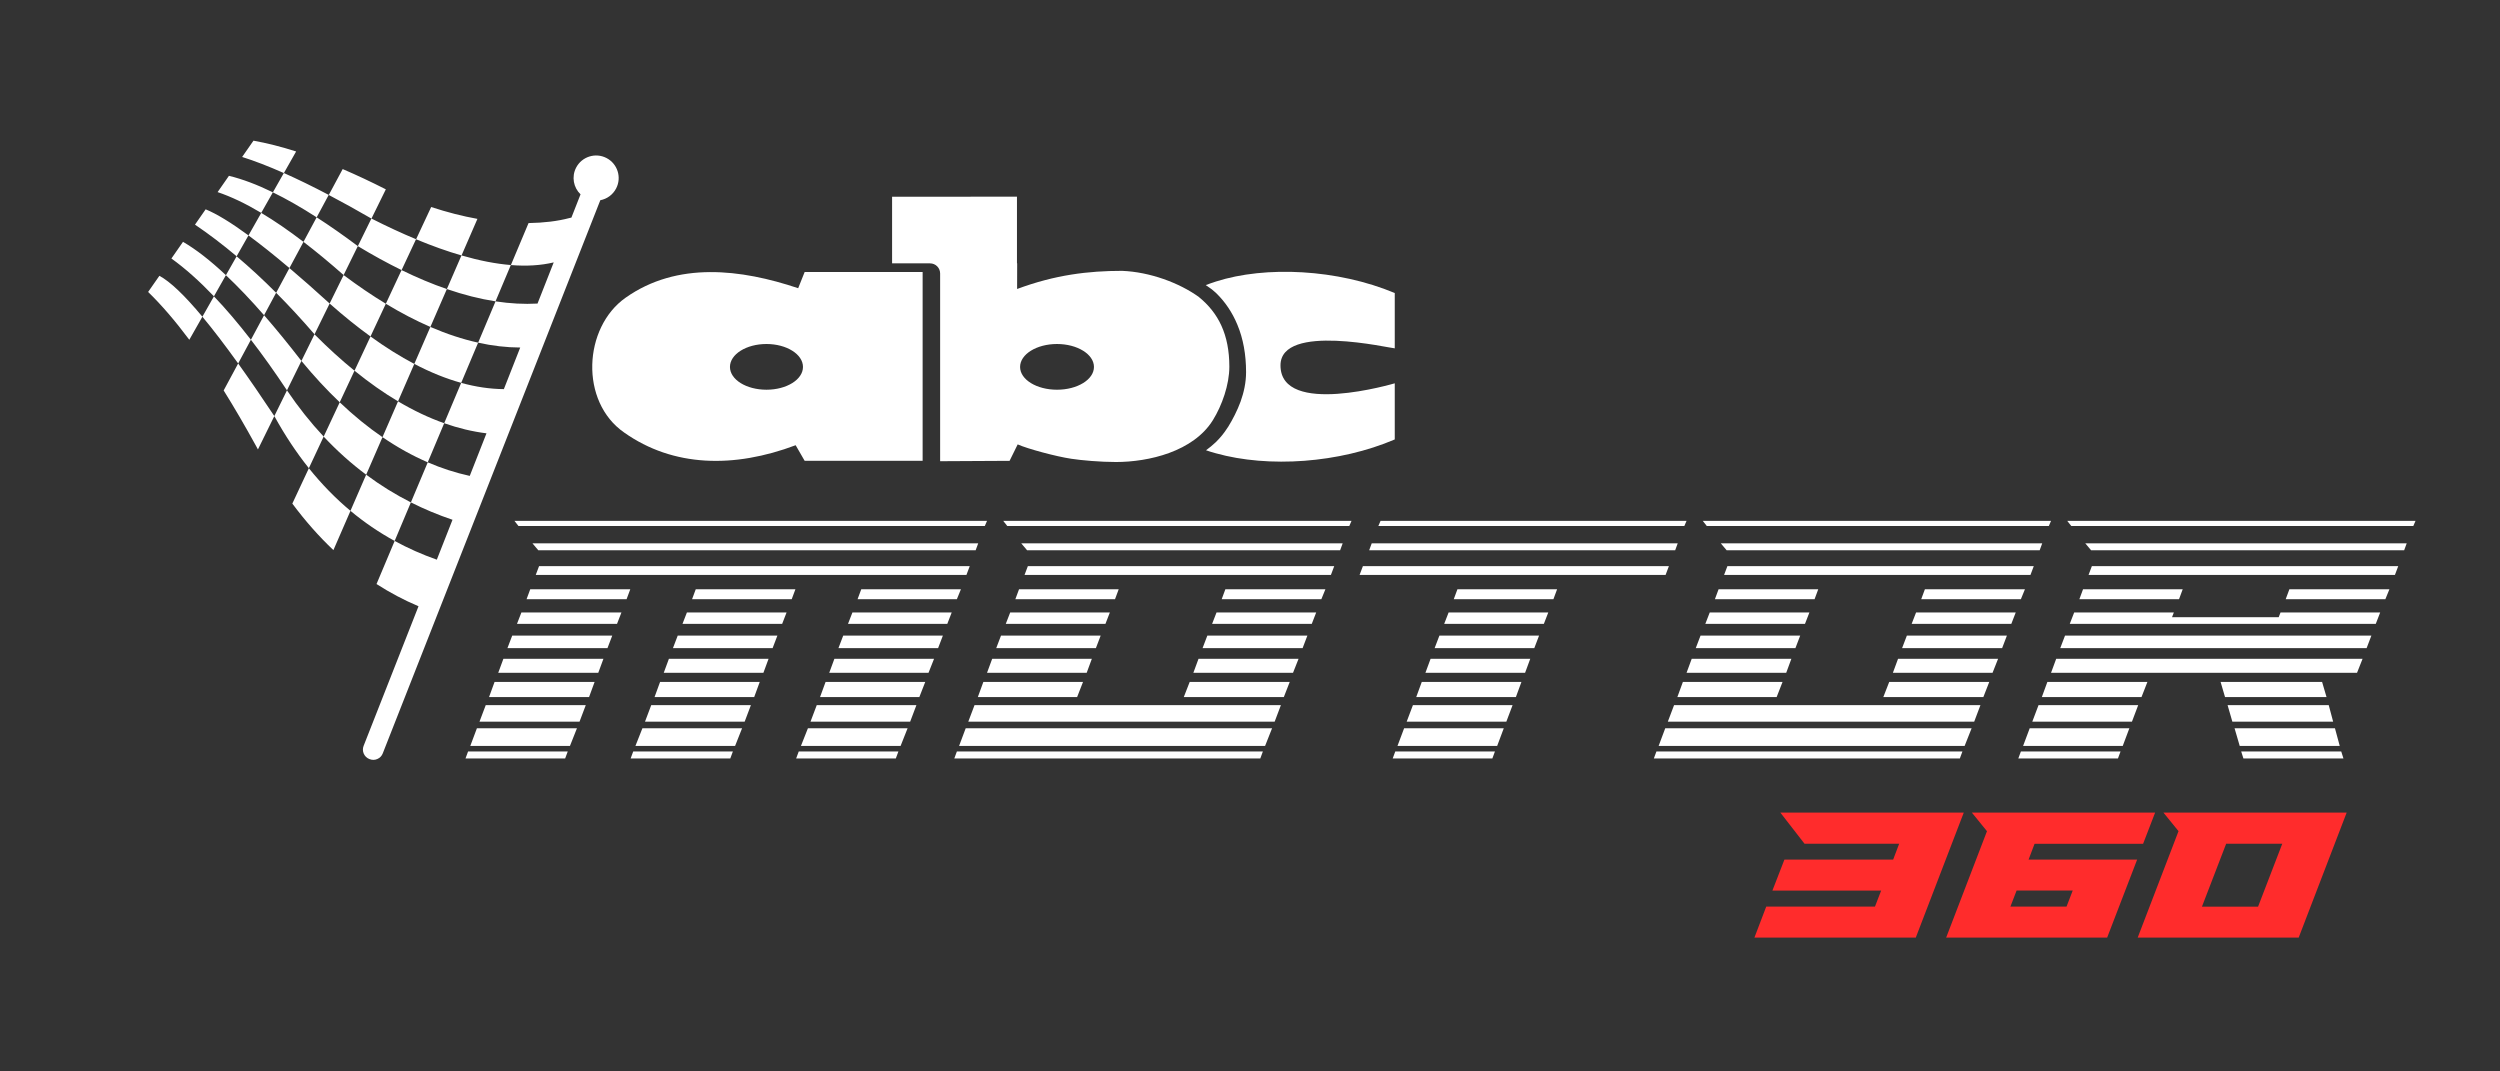
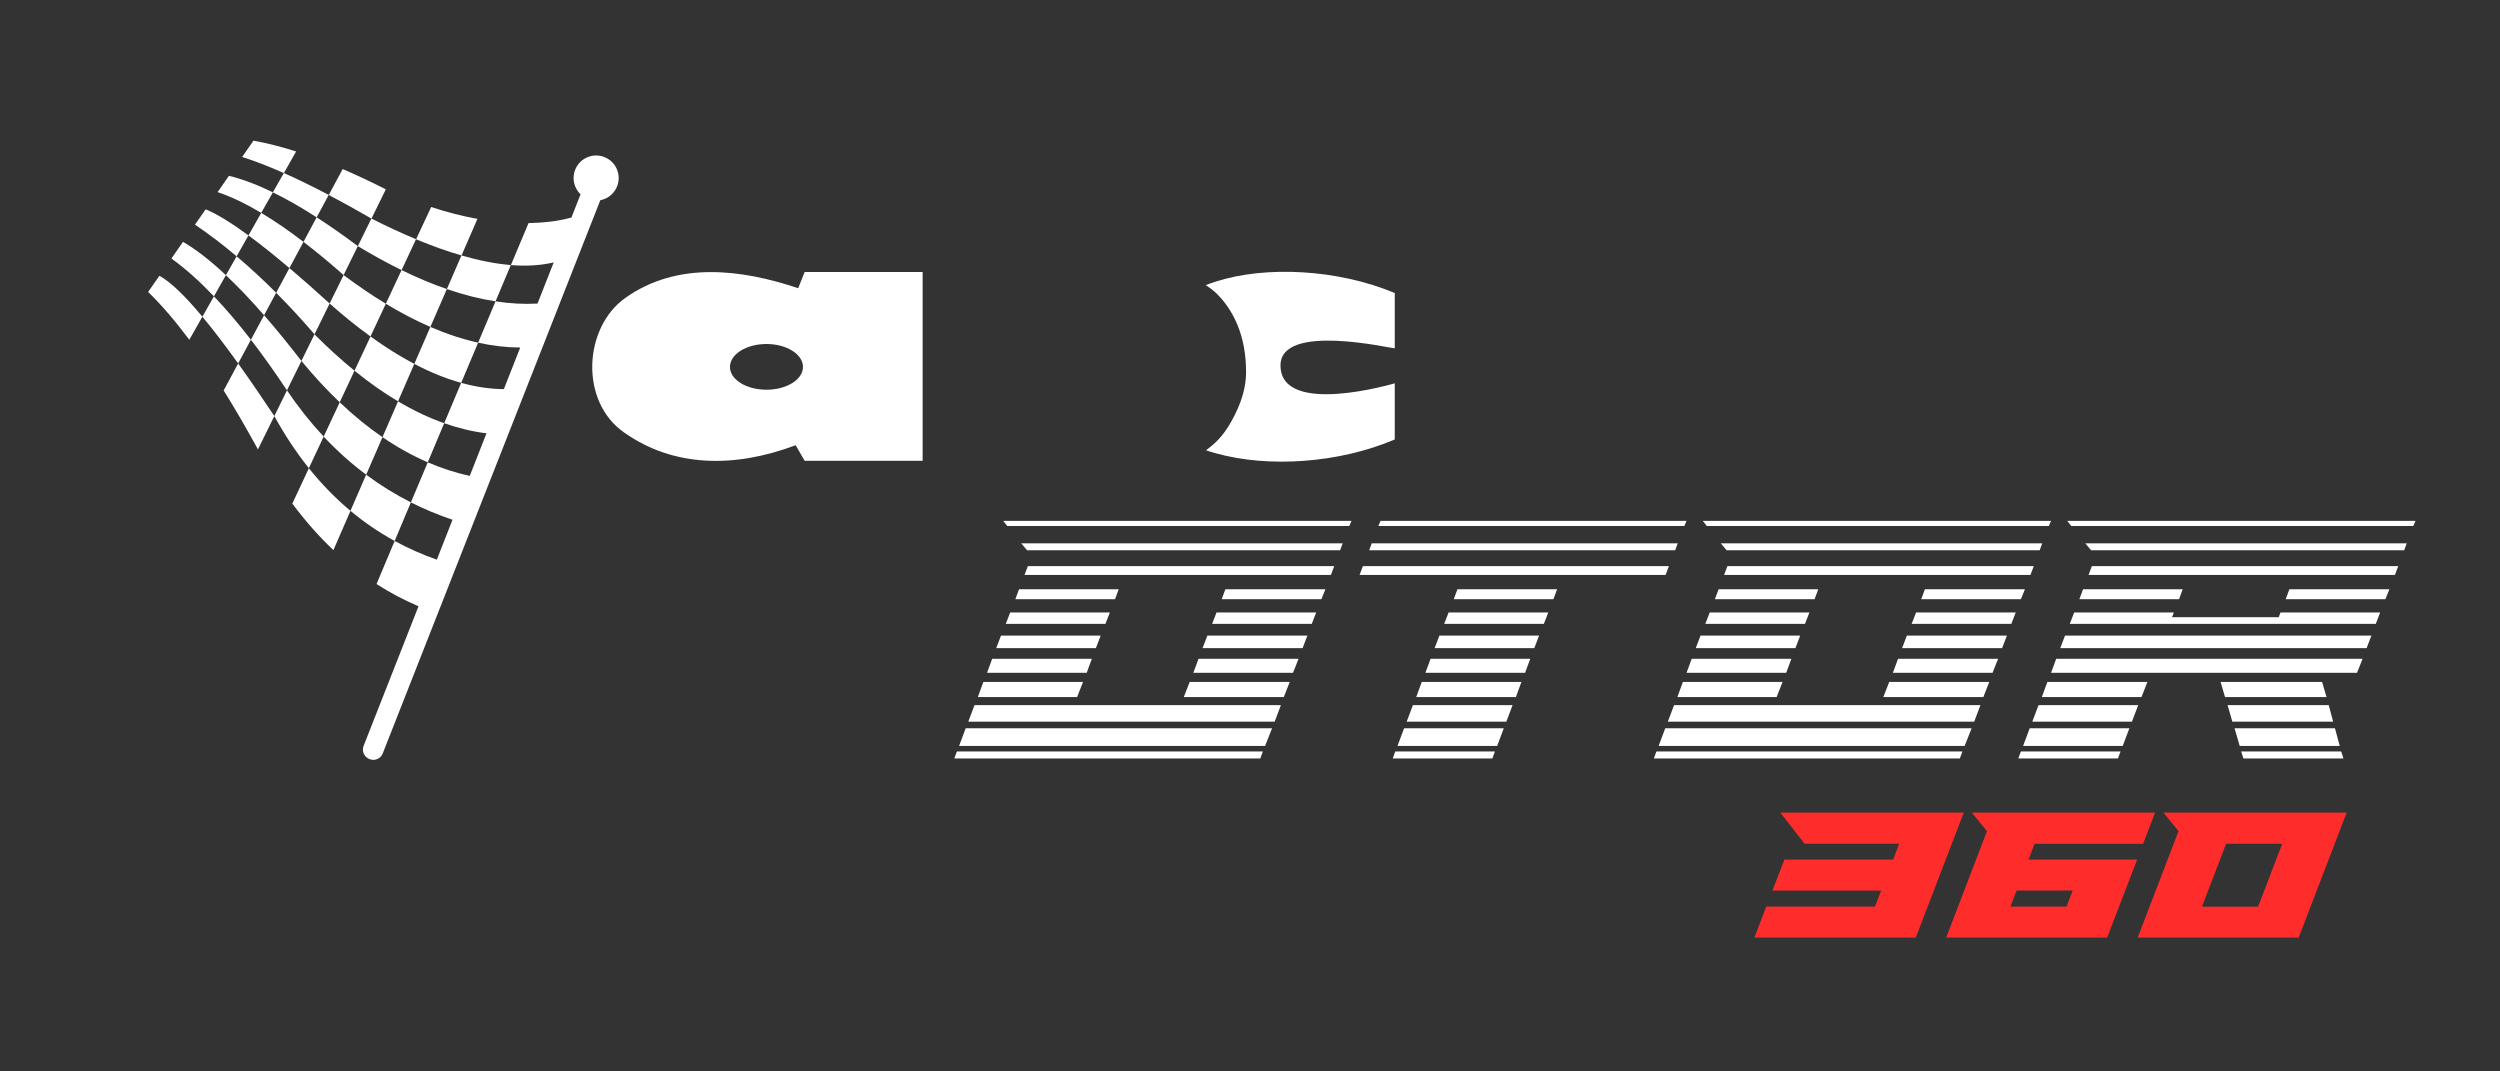
<svg xmlns="http://www.w3.org/2000/svg" id="a" viewBox="0 0 1267 543">
  <rect x="0" y="0" width="1267" height="543" fill="#333333" stroke="none" />
-   <path d="M706.86,148.5c-28.94-12.11-65.4-13.91-90.66-5.81-1.77.56-3.49,1.18-5.12,1.8.92.65,1.87,1.28,2.82,1.97.16.09.26.2.43.33.62.52,1.24,1.08,1.87,1.61,4.59,4.42,8.3,9.86,10.92,16.21,2.93,7.02,4.39,15.09,4.39,23.98,0,5.29-1.11,10.24-2.78,14.93-1.71,4.63-3.91,8.91-6.34,12.87-.13.16-.2.26-.29.38-1.67,2.69-3.71,5.13-5.9,7.29-1.59,1.51-3.25,2.86-4.99,4.14,1.61.56,3.28,1.08,4.99,1.53,26.81,7.49,62.57,4.99,90.66-7.02v-28.45s-57.91,17.23-57.91-9.09c0-21.79,55.94-8.56,57.94-8.63v-.1h-.03v-27.96Z" fill="#fff" stroke-width="0" />
+   <path d="M706.86,148.5c-28.94-12.11-65.4-13.91-90.66-5.81-1.77.56-3.49,1.18-5.12,1.8.92.65,1.87,1.28,2.82,1.97.16.09.26.2.43.33.62.52,1.24,1.08,1.87,1.61,4.59,4.42,8.3,9.86,10.92,16.21,2.93,7.02,4.39,15.09,4.39,23.98,0,5.29-1.11,10.24-2.78,14.93-1.71,4.63-3.91,8.91-6.34,12.87-.13.16-.2.26-.29.38-1.67,2.69-3.71,5.13-5.9,7.29-1.59,1.51-3.25,2.86-4.99,4.14,1.61.56,3.28,1.08,4.99,1.53,26.81,7.49,62.57,4.99,90.66-7.02v-28.45s-57.91,17.23-57.91-9.09c0-21.79,55.94-8.56,57.94-8.63v-.1h-.03Z" fill="#fff" stroke-width="0" />
  <path d="M404.52,146.07c-28.94-9.71-61.29-13.68-87.48,4.82-21.4,15.09-23.36,52.6-.72,68.31,24.87,17.59,55.72,18.18,86.92,6.44l4.56,7.9h59.79v-95.68h-59.79l-3.28,8.2ZM388.44,197.51c-10.23,0-18.5-5.14-18.5-11.55s8.27-11.62,18.5-11.62,18.51,5.22,18.51,11.62-8.27,11.55-18.51,11.55Z" fill="#fff" stroke-width="0" />
-   <path d="M607.61,150.53c-9.95-7.19-24.94-12.73-38.96-13.26-17.03,0-33.86,2-53.18,9.19l.03-11.57h0v-1.45s-.07-.02-.1-.02v-33.74h-23.46v.02h-39.83v33.77h19.22c2.86,0,5.13,2.3,5.13,5.13v95.14l35.2-.19,4.1-8.33c4.83,2.19,19.56,6.17,27.21,7.29,5.08.79,14.76,1.64,22.61,1.64,16.54,0,39.24-5.26,49.12-21.23,4.63-7.45,8.33-17.98,8.33-27.07,0-16.31-5.54-27.26-15.42-35.3ZM535.68,197.51c-10.33,0-18.7-5.14-18.7-11.55s8.37-11.62,18.7-11.62,18.74,5.22,18.74,11.62-8.37,11.55-18.74,11.55Z" fill="#fff" stroke-width="0" />
-   <path d="M286.43,384.39h-50.51l1.3-3.54h50.51l-1.31,3.54ZM238.34,378.05l3.35-8.95h50.7l-3.54,8.95h-50.51ZM243,365.75l3.17-8.39h50.7l-3.17,8.39h-50.7ZM247.85,353.26l2.79-7.64h50.7l-2.8,7.64h-50.7ZM252.51,340.96l2.61-7.08h50.7l-2.61,7.08h-50.7ZM257.17,328.47l2.42-6.34h50.7l-2.42,6.34h-50.7ZM500.23,263.97l-1.12,2.61h-236.35l-2.05-2.61h239.52ZM262.01,316.17l2.24-5.78h50.7l-2.24,5.78h-50.7ZM266.86,303.68l1.86-5.03h50.7l-1.87,5.03h-50.7ZM272.82,278.89l-2.98-3.54h225.92l-1.31,3.54h-221.63ZM271.52,291.37l1.68-4.47h218.27l-1.68,4.47h-218.27ZM370.12,384.39h-50.51l1.3-3.54h50.51l-1.31,3.54ZM322.03,378.05l3.54-8.95h50.51l-3.54,8.95h-50.51ZM326.88,365.75l3.17-8.39h50.51l-3.17,8.39h-50.51ZM331.73,353.26l2.79-7.64h50.51l-2.8,7.64h-50.51ZM336.39,340.96l2.61-7.08h50.51l-2.61,7.08h-50.51ZM341.05,328.47l2.42-6.34h50.51l-2.42,6.34h-50.51ZM345.89,316.17l2.24-5.78h50.51l-2.24,5.78h-50.51ZM350.74,303.68l1.86-5.03h50.51l-1.87,5.03h-50.51ZM454,384.39h-50.51l1.31-3.54h50.51l-1.31,3.54ZM405.91,378.05l3.54-8.95h50.51l-3.54,8.95h-50.51ZM410.76,365.75l3.17-8.39h50.51l-3.17,8.39h-50.51ZM415.6,353.26l2.8-7.64h50.51l-2.98,7.64h-50.33ZM420.26,340.96l2.61-7.08h50.51l-2.8,7.08h-50.33ZM424.92,328.47l2.42-6.34h50.51l-2.42,6.34h-50.51ZM429.77,316.17l2.24-5.78h50.32l-2.24,5.78h-50.33ZM434.61,303.68l1.87-5.03h50.51l-2.05,5.03h-50.33Z" fill="#fff" stroke-width="0" />
  <path d="M638.72,384.39h-155.08l1.3-3.54h155.08l-1.3,3.54ZM486.06,378.05l3.35-8.95h155.27l-3.54,8.95h-155.08ZM490.72,365.75l3.17-8.39h155.27l-3.17,8.39h-155.27ZM495.57,353.26l2.79-7.64h50.51l-2.98,7.64h-50.33ZM500.23,340.96l2.61-7.08h50.51l-2.61,7.08h-50.51ZM504.89,328.47l2.42-6.34h50.51l-2.42,6.34h-50.51ZM508.43,263.97h176.52l-1.12,2.61h-173.35l-2.05-2.61ZM509.73,316.17l2.24-5.78h50.51l-2.24,5.78h-50.51ZM514.58,303.68l1.86-5.03h50.51l-1.86,5.03h-50.51ZM520.54,278.89l-2.98-3.54h162.91l-1.3,3.54h-158.63ZM519.24,291.37l1.68-4.47h155.27l-1.68,4.47h-155.27ZM599.95,353.26l2.98-7.64h50.7l-2.98,7.64h-50.7ZM604.8,340.96l2.61-7.08h50.7l-2.8,7.08h-50.51ZM609.46,328.47l2.42-6.34h50.7l-2.42,6.34h-50.7ZM614.3,316.17l2.24-5.78h50.51l-2.24,5.78h-50.51ZM619.15,303.68l1.86-5.03h50.7l-2.05,5.03h-50.51Z" fill="#fff" stroke-width="0" />
  <path d="M689.04,291.37l1.68-4.47h155.08l-1.68,4.47h-155.08ZM693.89,278.89l1.3-3.54h155.08l-1.3,3.54h-155.08ZM854.75,263.97l-1.12,2.61h-155.08l1.12-2.61h155.08ZM756.33,384.39h-50.51l1.3-3.54h50.51l-1.3,3.54ZM708.24,378.05l3.36-8.95h50.51l-3.35,8.95h-50.51ZM712.9,365.75l3.17-8.39h50.51l-3.17,8.39h-50.51ZM717.75,353.26l2.8-7.64h50.51l-2.8,7.64h-50.51ZM722.41,340.96l2.61-7.08h50.51l-2.61,7.08h-50.51ZM727.07,328.47l2.42-6.34h50.51l-2.42,6.34h-50.51ZM731.92,316.17l2.24-5.78h50.51l-2.24,5.78h-50.51ZM736.76,303.68l1.86-5.03h50.51l-1.86,5.03h-50.51Z" fill="#fff" stroke-width="0" />
  <path d="M993.25,384.39h-155.08l1.3-3.54h155.08l-1.3,3.54ZM840.59,378.05l3.35-8.95h155.27l-3.54,8.95h-155.08ZM845.25,365.75l3.17-8.39h155.27l-3.17,8.39h-155.27ZM850.09,353.26l2.79-7.64h50.51l-2.98,7.64h-50.33ZM854.75,340.96l2.61-7.08h50.51l-2.61,7.08h-50.51ZM859.41,328.47l2.42-6.34h50.51l-2.42,6.34h-50.51ZM862.95,263.97h176.52l-1.12,2.61h-173.35l-2.05-2.61ZM864.26,316.17l2.24-5.78h50.51l-2.24,5.78h-50.51ZM869.11,303.68l1.86-5.03h50.51l-1.86,5.03h-50.51ZM875.07,278.89l-2.98-3.54h162.91l-1.3,3.54h-158.63ZM873.77,291.37l1.68-4.47h155.27l-1.68,4.47h-155.27ZM954.47,353.26l2.98-7.64h50.7l-2.98,7.64h-50.7ZM959.32,340.96l2.61-7.08h50.7l-2.8,7.08h-50.51ZM963.98,328.47l2.42-6.34h50.7l-2.42,6.34h-50.7ZM968.83,316.17l2.24-5.78h50.51l-2.24,5.78h-50.51ZM973.67,303.68l1.86-5.03h50.7l-2.05,5.03h-50.51Z" fill="#fff" stroke-width="0" />
  <path d="M1073.39,384.39h-50.51l1.3-3.54h50.51l-1.31,3.54ZM1025.3,378.05l3.35-8.95h50.51l-3.36,8.95h-50.51ZM1029.96,365.75l3.17-8.39h50.51l-3.17,8.39h-50.51ZM1034.81,353.26l2.79-7.64h50.7l-2.98,7.64h-50.51ZM1039.47,340.96l2.61-7.08h155.27l-2.8,7.08h-155.08ZM1044.13,328.47l2.42-6.34h155.27l-2.42,6.34h-155.27ZM1224.19,263.97l-1.12,2.61h-173.35l-2.05-2.61h176.52ZM1100.79,312.81h54.05l.93-2.42h50.51l-2.24,5.78h-155.08l2.24-5.78h50.51l-.93,2.42ZM1053.82,303.68l1.86-5.03h50.51l-1.86,5.03h-50.51ZM1059.79,278.89l-2.98-3.54h162.91l-1.3,3.54h-158.63ZM1058.48,291.37l1.68-4.47h155.27l-1.68,4.47h-155.27ZM1127.64,353.26l-2.24-7.64h51.44l2.24,7.64h-51.44ZM1131.36,365.75l-2.42-8.39h51.26l2.24,8.39h-51.07ZM1135.09,378.05l-2.61-8.95h50.88l2.42,8.95h-50.7ZM1136.96,384.39l-1.12-3.54h50.7l1.12,3.54h-50.7ZM1158.39,303.68l1.86-5.03h50.7l-2.05,5.03h-50.51Z" fill="#fff" stroke-width="0" />
  <path d="M970.92,475.17h-81.78l5.98-15.69h55.11l3.14-8.14h-55.11l6.08-15.69h55.11l3.04-8.04h-47.95l-12.26-15.79h92.96l-24.32,63.35Z" fill="#ff2c2c" stroke-width="0" />
  <path d="M1028.09,435.66h55.01l-15.2,39.52h-81.59l20.69-53.93-7.65-9.41h92.86l-6.08,15.79h-55.01l-3.04,8.04ZM1018.87,459.48h28.44l3.14-8.14h-28.44l-3.14,8.14Z" fill="#ff2c2c" stroke-width="0" />
  <path d="M1104.08,421.24l-7.65-9.41h92.86l-24.32,63.35h-81.59l20.69-53.93ZM1128.21,427.62l-12.26,31.87h28.44l12.26-31.87h-28.44Z" fill="#ff2c2c" stroke-width="0" />
  <path d="M153.81,122.58c-7.54-5.78-14.68-10.67-21.42-14.69l5.9-10.42c6.93,3.38,14.33,7.6,22.19,12.67l-6.68,12.43ZM139.94,148.38c-6.66-6.68-13.33-12.84-20.02-18.49l6-10.58c6.15,4.51,13.06,10.02,20.76,16.54l-6.73,12.53ZM127.16,172.18c-6.38-8.26-12.63-15.6-18.74-22l6.07-10.71c6.07,5.71,12.52,12.47,19.34,20.29l-6.67,12.43ZM139.03,210.87c-6.57-9.9-12.68-18.78-18.33-26.66l6.46-12.03c5.97,7.74,12.07,16.29,18.28,25.65l-6.41,13.04ZM152.76,182.92c-6.6-8.54-12.91-16.26-18.93-23.17l6.11-11.38c6.5,6.52,12.98,13.54,19.45,21.05l-6.63,13.49ZM167.06,153.82c-7.31-6.66-14.1-12.65-20.38-17.97l7.13-13.27c6.48,4.96,13.26,10.57,20.34,16.82l-7.09,14.42ZM181.36,124.73c-7.29-5.46-14.24-10.32-20.87-14.59l6.1-11.35c6.81,3.58,14.02,7.57,21.63,11.97l-6.86,13.97ZM195.54,153.93c-7-4.24-14.13-9.08-21.4-14.53l7.21-14.67c7.59,4.59,14.98,8.64,22.16,12.15l-7.97,17.05ZM179.66,187.88c-6.72-5.46-13.48-11.6-20.27-18.44l7.67-15.61c7.05,6.24,13.95,11.81,20.72,16.7l-8.12,17.35ZM164.04,221.26c-6.64-7.09-12.83-14.89-18.61-23.43l7.33-14.91c6.36,7.72,12.83,14.71,19.41,20.96l-8.13,17.38ZM177.61,258.89c-7.58-6.33-14.6-13.53-21.08-21.6l7.5-16.03c6.73,7.18,13.91,13.62,21.54,19.31l-7.96,18.32ZM193.84,221.55c-7.36-5.03-14.58-10.92-21.67-17.67l7.49-16.01c7.4,6.01,14.76,11.19,22.07,15.53l-7.89,18.15ZM209.97,184.43c-7.22-3.79-14.62-8.43-22.2-13.91l7.77-16.59c7.68,4.65,15.21,8.57,22.57,11.76l-8.14,18.74ZM226.47,146.5c-7.41-2.55-15.06-5.76-22.95-9.61l7.32-15.64c8.12,3.38,15.8,6.11,23.03,8.21l-7.4,17.04ZM242.32,173.66c-7.87-1.74-15.93-4.39-24.2-7.97l8.35-19.2c8.54,2.94,16.76,5.02,24.67,6.23l-8.82,20.94ZM225.12,214.49c-7.75-2.73-15.54-6.43-23.4-11.09l8.25-18.97c8.15,4.27,16.06,7.48,23.76,9.6l-8.61,20.45ZM208.23,254.61c-7.94-4.02-15.5-8.7-22.65-14.04l8.27-19.02c7.51,5.15,15.16,9.4,22.94,12.76l-8.55,20.3ZM272.42,153.85c-6.81.38-13.91,0-21.29-1.12l7.75-18.4c8.01.65,15.26.2,21.74-1.35l-8.21,20.87ZM255.36,197.21c-7-.06-14.21-1.12-21.63-3.17l8.58-20.37c7.28,1.61,14.39,2.43,21.34,2.46l-8.29,21.08ZM238.07,241.19c-7.2-1.58-14.3-3.87-21.29-6.88l8.34-19.82c7.19,2.53,14.33,4.24,21.43,5.12l-8.48,21.58ZM221.37,283.64c-7.46-2.62-14.59-5.79-21.36-9.49l8.23-19.54c6.75,3.41,13.78,6.35,21.09,8.81l-7.95,20.22ZM122.69,79.54c6.35,2,13.4,4.72,21.15,8.16l-5.54,9.77c-8.05-3.93-15.47-6.71-22.27-8.37l-5.75,8.26c6.81,2.29,14.18,5.79,22.12,10.53l-6.47,11.41c-8.84-6.49-16.08-10.9-21.71-13.22l-5.4,7.77c7.06,4.78,14.1,10.13,21.11,16.04l-5.43,9.57c-7.88-7.41-15.13-13.05-21.75-16.9l-5.88,8.45c6.99,5.03,14.17,11.42,21.56,19.17l-5.86,10.33c-9.09-10.92-16.36-17.83-21.8-20.73l-5.7,8.18c6.74,6.55,13.7,14.63,20.87,24.24l6.63-11.69c5.4,6.49,11.44,14.38,18.13,23.7l-7.35,13.67c5.35,8.57,10.8,17.91,16.36,28.03.33.62.67,1.25,1.01,1.87l8.31-16.91c5.3,9.65,11.14,18.46,17.51,26.42l-8.39,17.93c6.52,8.76,13.46,16.62,20.82,23.58l8.65-19.9c6.99,5.83,14.46,10.92,22.39,15.26l-9.19,21.83c6.8,4.38,13.89,8.13,21.28,11.26l-27.83,70.78c-1.03,2.62.27,5.6,2.88,6.64l.17.06c1.31.52,2.63.5,3.92-.07,1.3-.56,2.21-1.51,2.73-2.82l109.44-278.27.83-2.1c3.33-.63,6.34-2.73,8.02-5.97,2.91-5.6.72-12.5-4.88-15.41-5.6-2.91-12.5-.72-15.41,4.88-2.39,4.61-1.33,10.11,2.25,13.52l-4.61,11.74-.02.05c-.38.09-.75.18-1.13.26-5.88,1.55-12.74,2.39-20.59,2.52l-8.95,21.27c-7.64-.62-15.98-2.24-25.01-4.87l8.05-18.53c-7.56-1.36-15.38-3.36-23.44-6.01l-7.64,16.33c-7.19-2.99-14.73-6.48-22.62-10.48l7.28-14.81c-7.58-3.85-14.87-7.27-21.87-10.27l-7.04,13.11c-8.16-4.29-15.74-7.99-22.75-11.1l6.2-10.93c-7.64-2.44-14.85-4.26-21.62-5.47l-5.73,8.23Z" fill="#fff" fill-rule="evenodd" stroke-width="0" />
</svg>